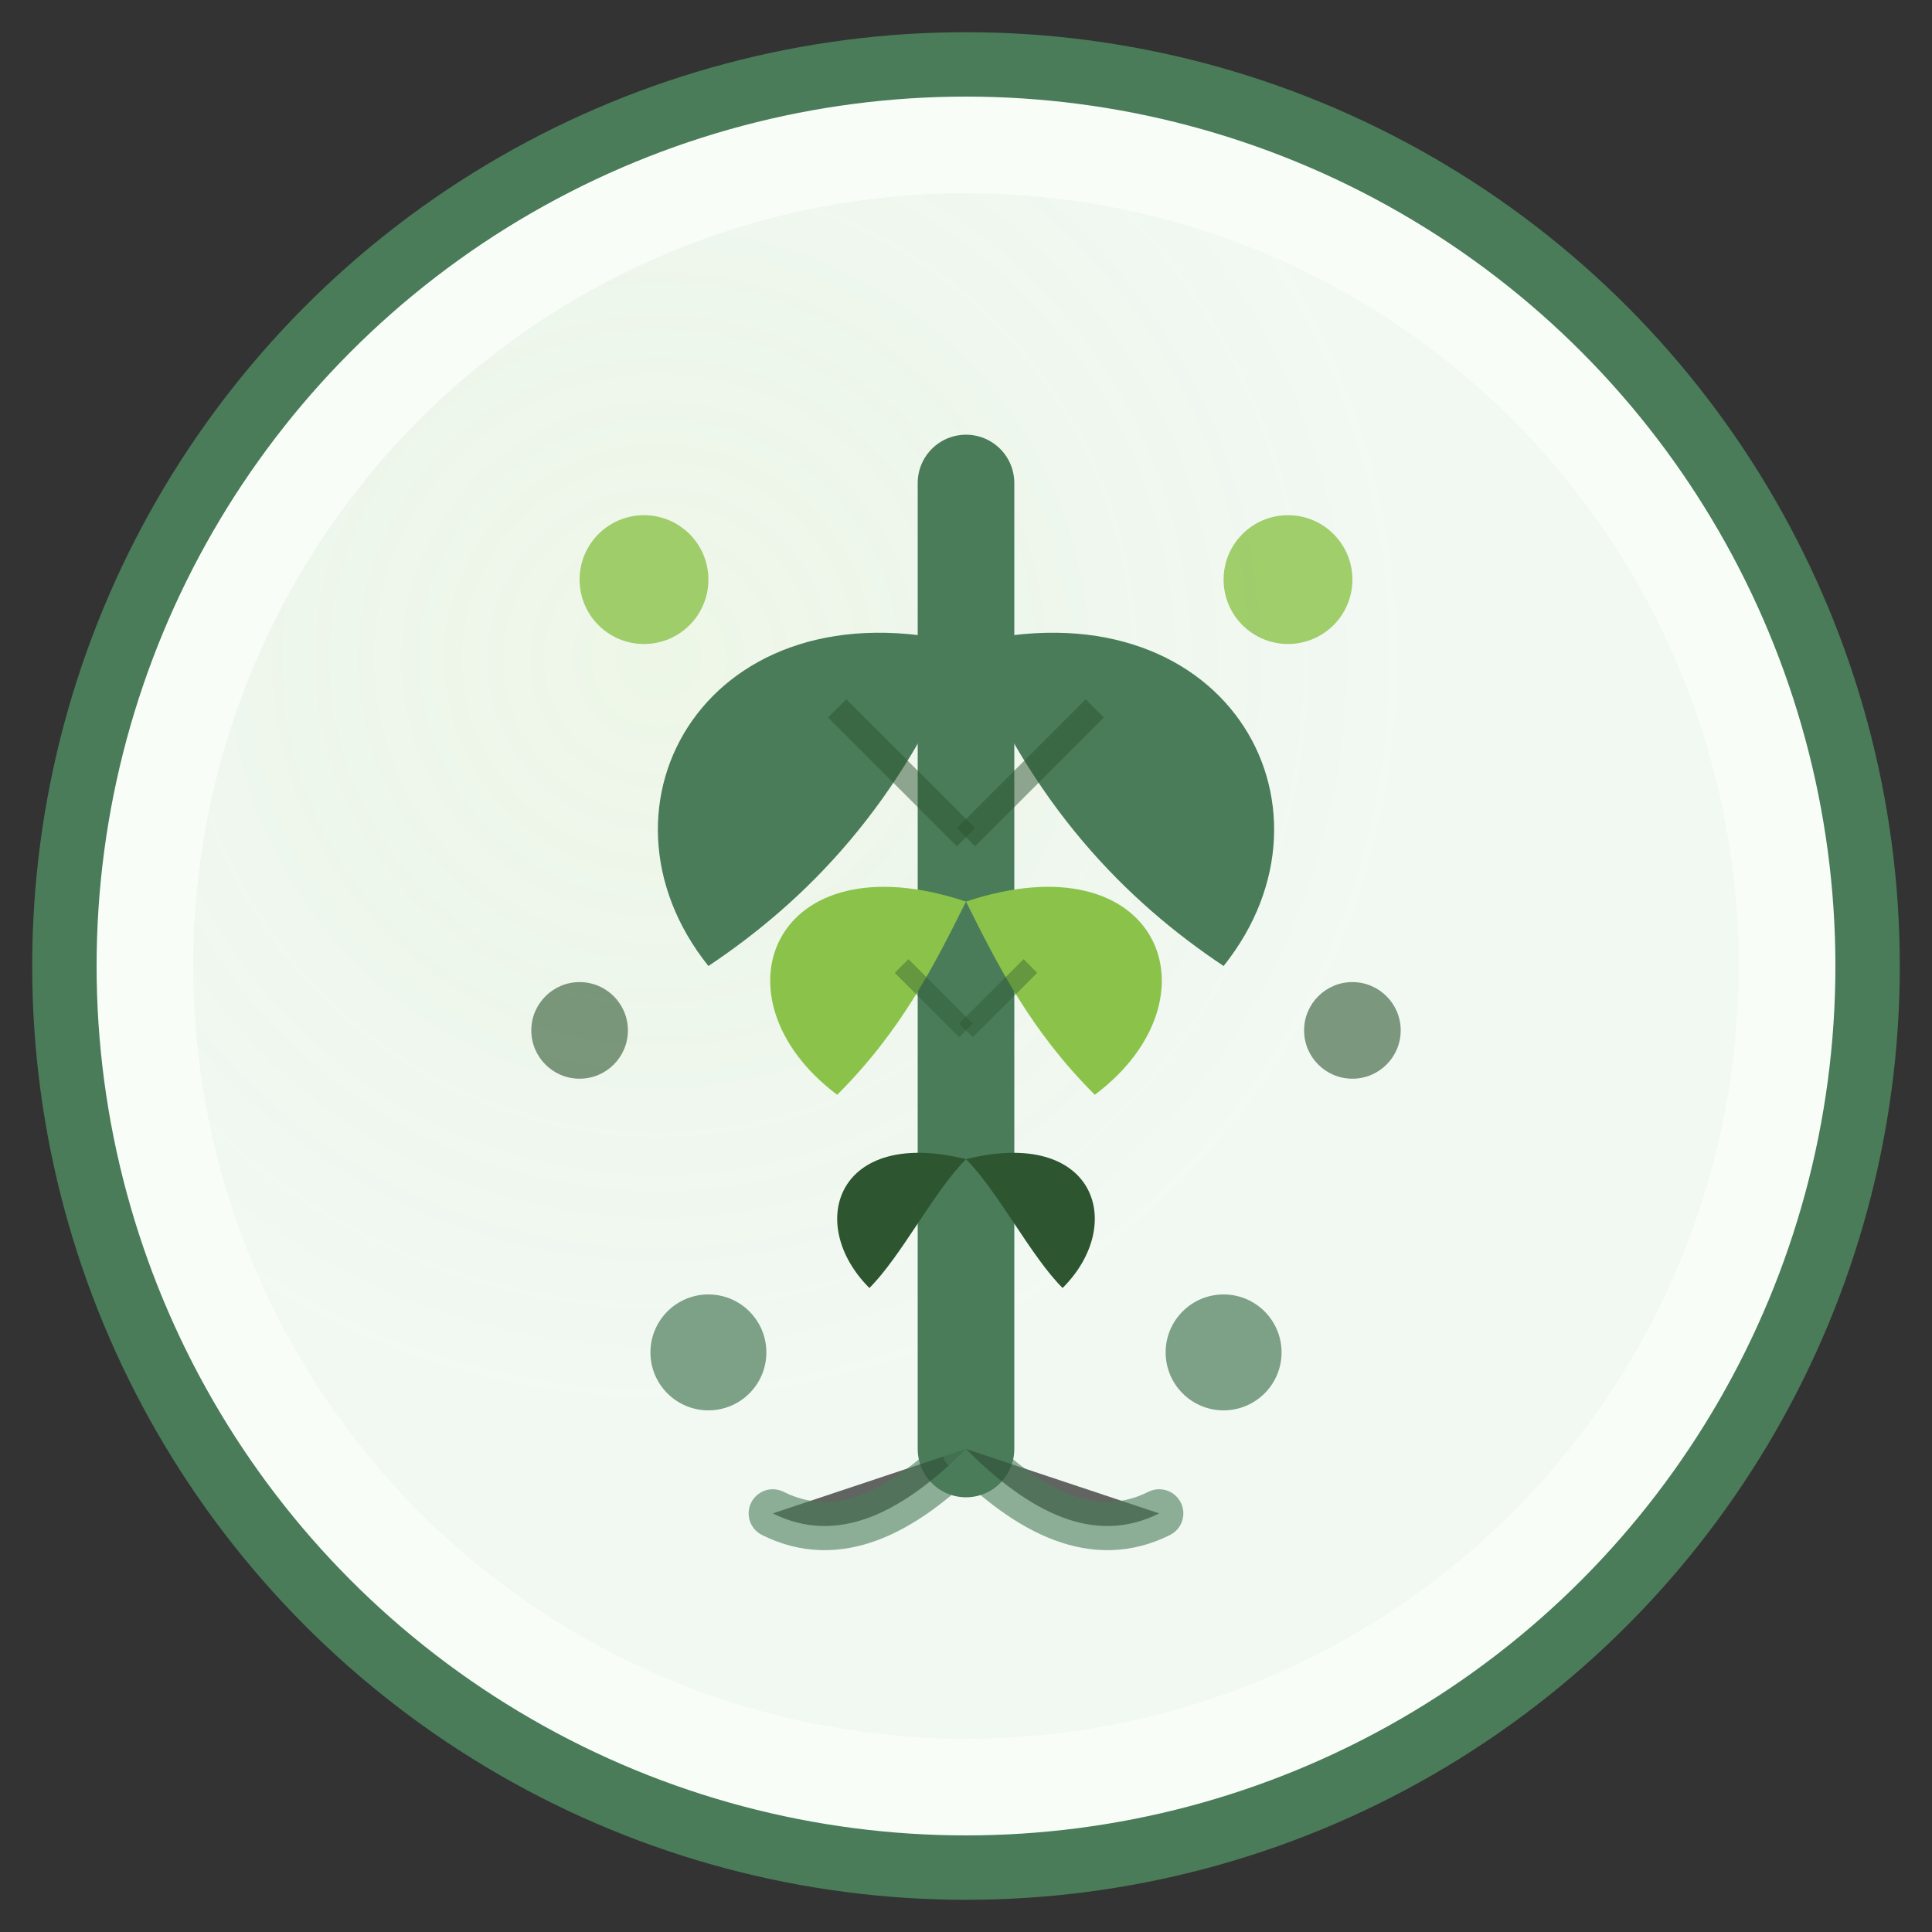
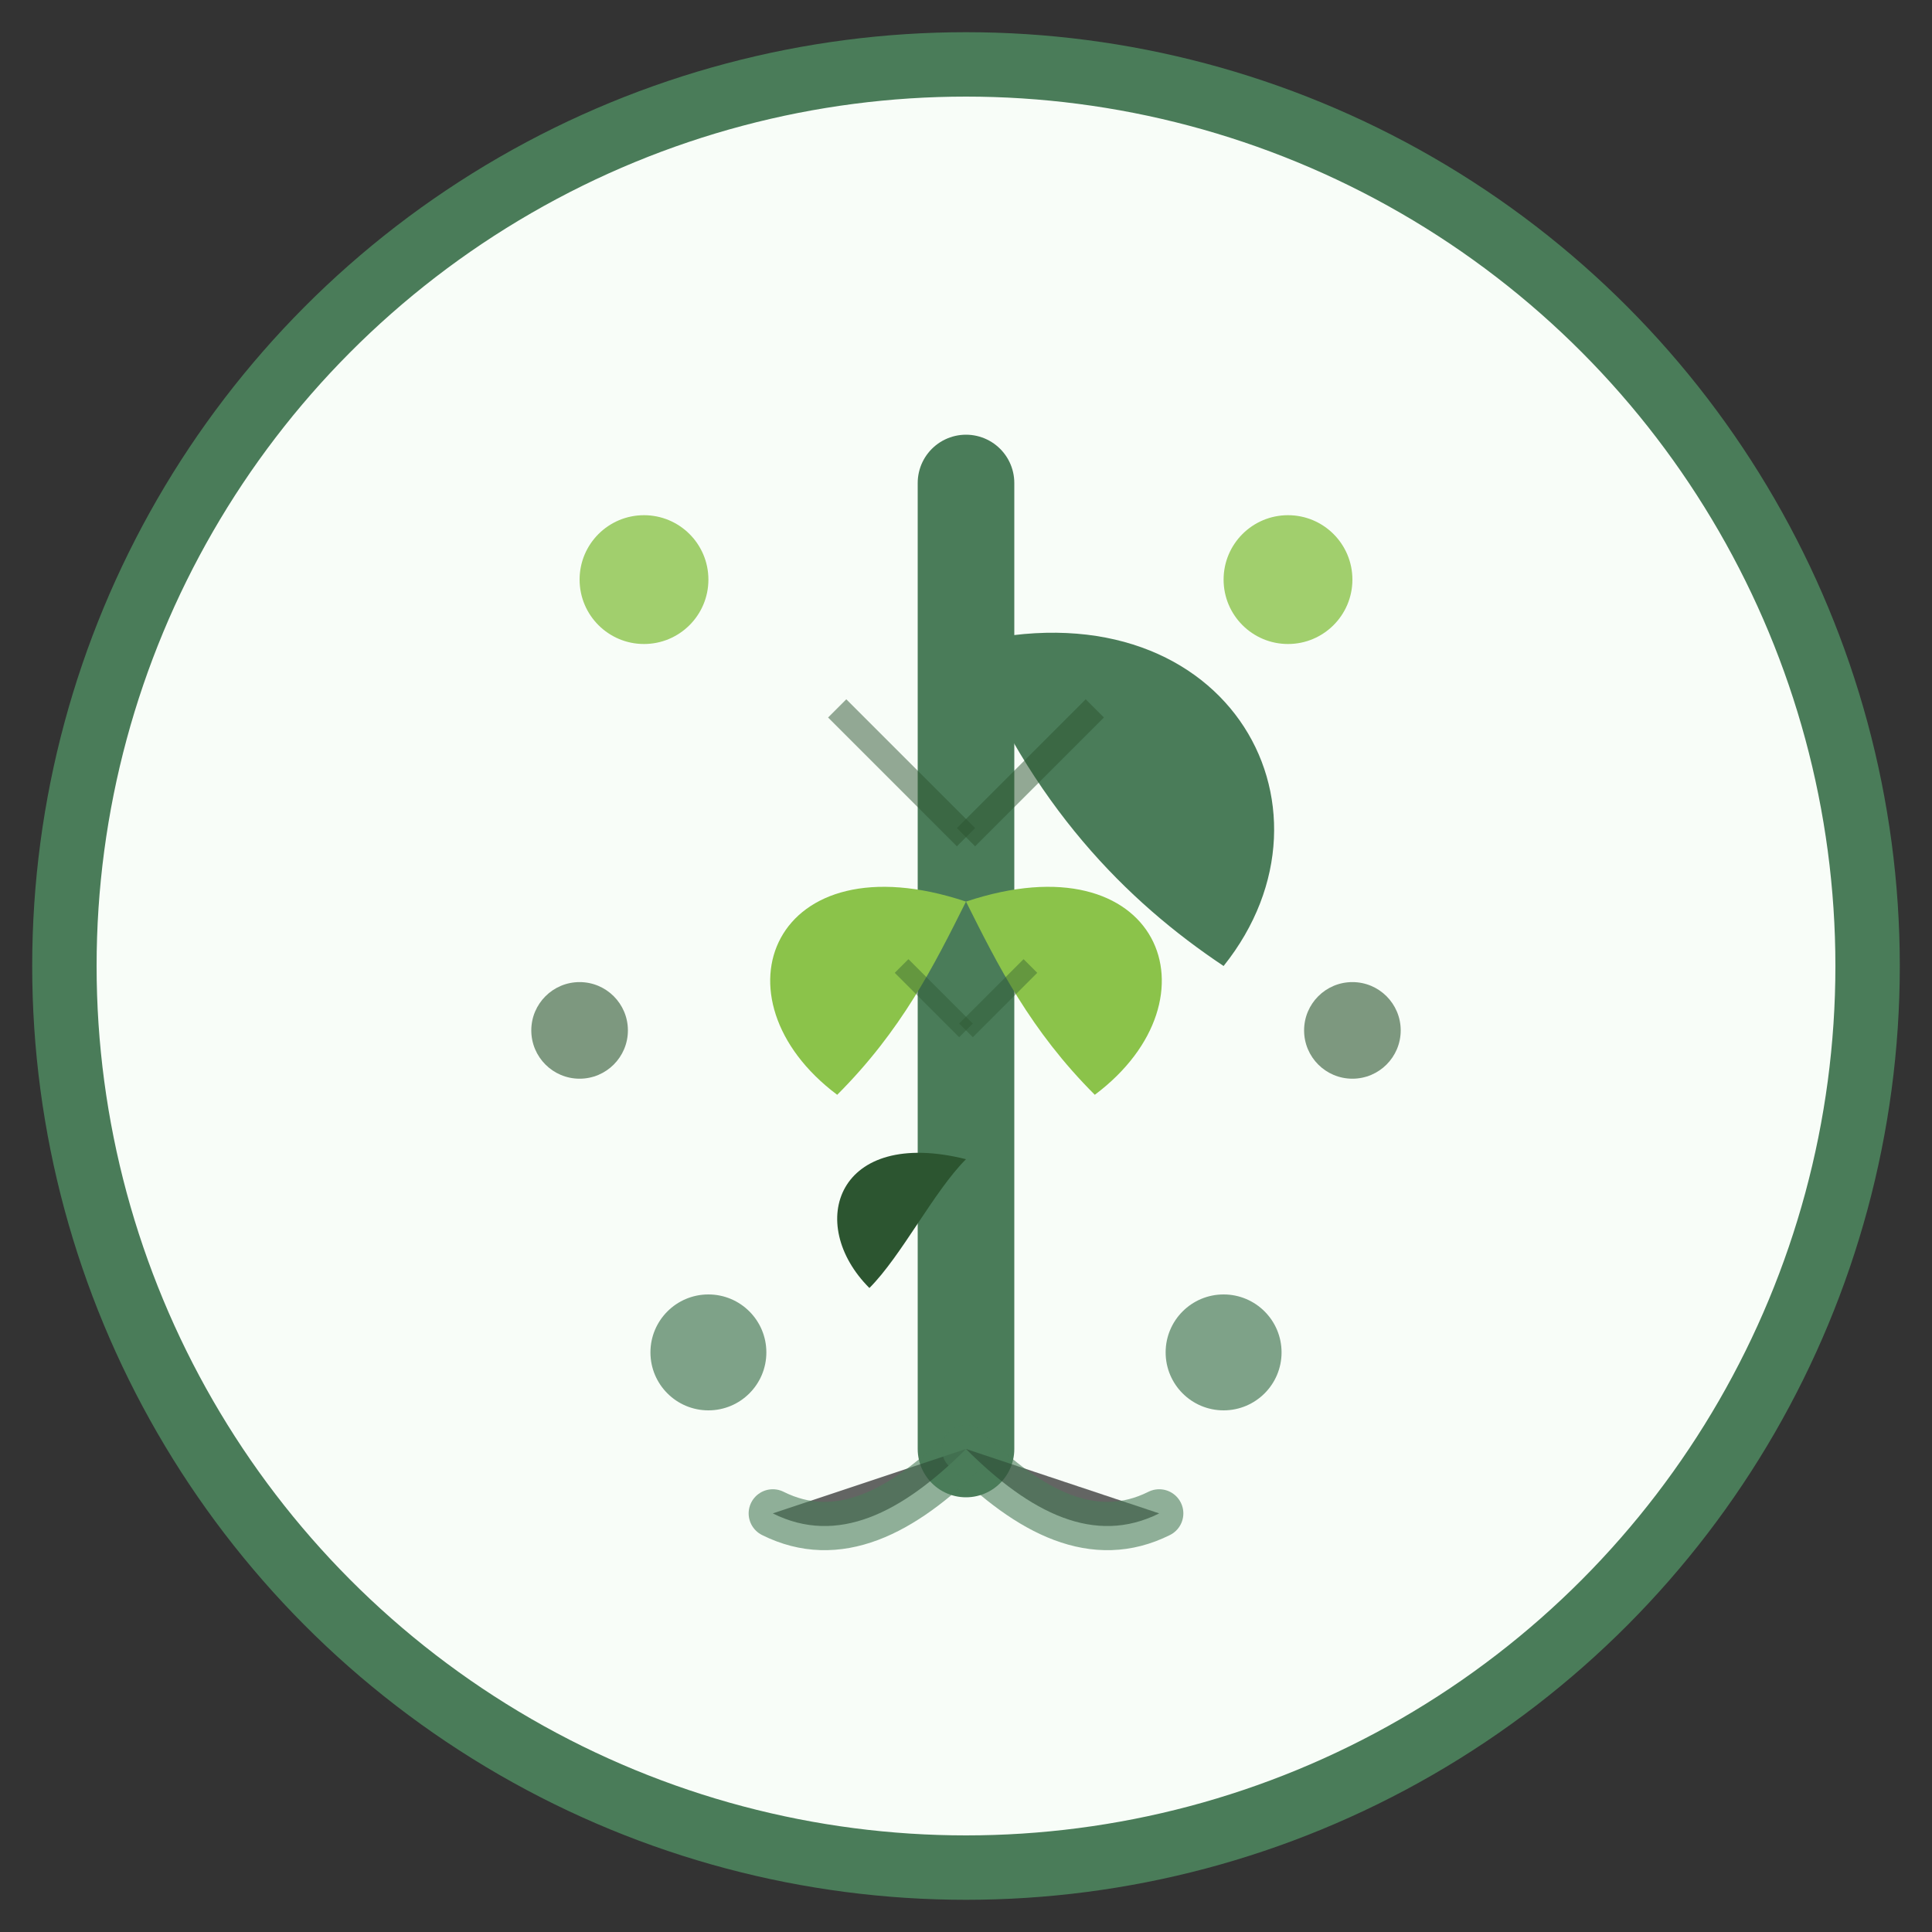
<svg xmlns="http://www.w3.org/2000/svg" viewBox="0 0 60 60" width="60" height="60">
  <rect x="0" y="0" width="60" height="60" fill="#333333" stroke="none" />
  <defs>
    <style>
      .logo-primary { fill: #4a7c59; }
      .logo-secondary { fill: #8bc34a; }
      .logo-accent { fill: #2c5530; }
      .logo-light { fill: #e8f5e8; }
    </style>
  </defs>
  <circle cx="30" cy="30" r="28" fill="#f8fdf8" stroke="#4a7c59" stroke-width="2" />
-   <circle cx="30" cy="30" r="24" fill="url(#logoGradient)" opacity="0.1" />
  <defs>
    <radialGradient id="logoGradient" cx="30%" cy="30%">
      <stop offset="0%" style="stop-color:#8bc34a;stop-opacity:1" />
      <stop offset="100%" style="stop-color:#4a7c59;stop-opacity:0.3" />
    </radialGradient>
  </defs>
  <path d="M30 15 C30 25, 30 35, 30 45" stroke="#4a7c59" stroke-width="3" stroke-linecap="round" class="logo-primary" />
-   <path d="M30 20 C22 18, 18 25, 22 30 C25 28, 28 25, 30 20 Z" class="logo-primary" />
  <path d="M30 20 C38 18, 42 25, 38 30 C35 28, 32 25, 30 20 Z" class="logo-primary" />
  <path d="M30 28 C24 26, 22 31, 26 34 C28 32, 29 30, 30 28 Z" class="logo-secondary" />
  <path d="M30 28 C36 26, 38 31, 34 34 C32 32, 31 30, 30 28 Z" class="logo-secondary" />
  <path d="M30 36 C26 35, 25 38, 27 40 C28 39, 29 37, 30 36 Z" class="logo-accent" />
-   <path d="M30 36 C34 35, 35 38, 33 40 C32 39, 31 37, 30 36 Z" class="logo-accent" />
  <circle cx="20" cy="18" r="2" class="logo-secondary" opacity="0.8" />
  <circle cx="40" cy="18" r="2" class="logo-secondary" opacity="0.8" />
  <circle cx="18" cy="32" r="1.5" class="logo-accent" opacity="0.6" />
  <circle cx="42" cy="32" r="1.5" class="logo-accent" opacity="0.6" />
  <circle cx="22" cy="42" r="1.8" class="logo-primary" opacity="0.7" />
  <circle cx="38" cy="42" r="1.8" class="logo-primary" opacity="0.7" />
  <path d="M26 22 L30 26" stroke="#2c5530" stroke-width="0.8" opacity="0.5" />
  <path d="M34 22 L30 26" stroke="#2c5530" stroke-width="0.8" opacity="0.5" />
  <path d="M28 30 L30 32" stroke="#2c5530" stroke-width="0.6" opacity="0.4" />
  <path d="M32 30 L30 32" stroke="#2c5530" stroke-width="0.6" opacity="0.4" />
  <path d="M30 45 C28 47, 26 48, 24 47" stroke="#4a7c59" stroke-width="1.5" opacity="0.6" stroke-linecap="round" />
  <path d="M30 45 C32 47, 34 48, 36 47" stroke="#4a7c59" stroke-width="1.5" opacity="0.6" stroke-linecap="round" />
</svg>